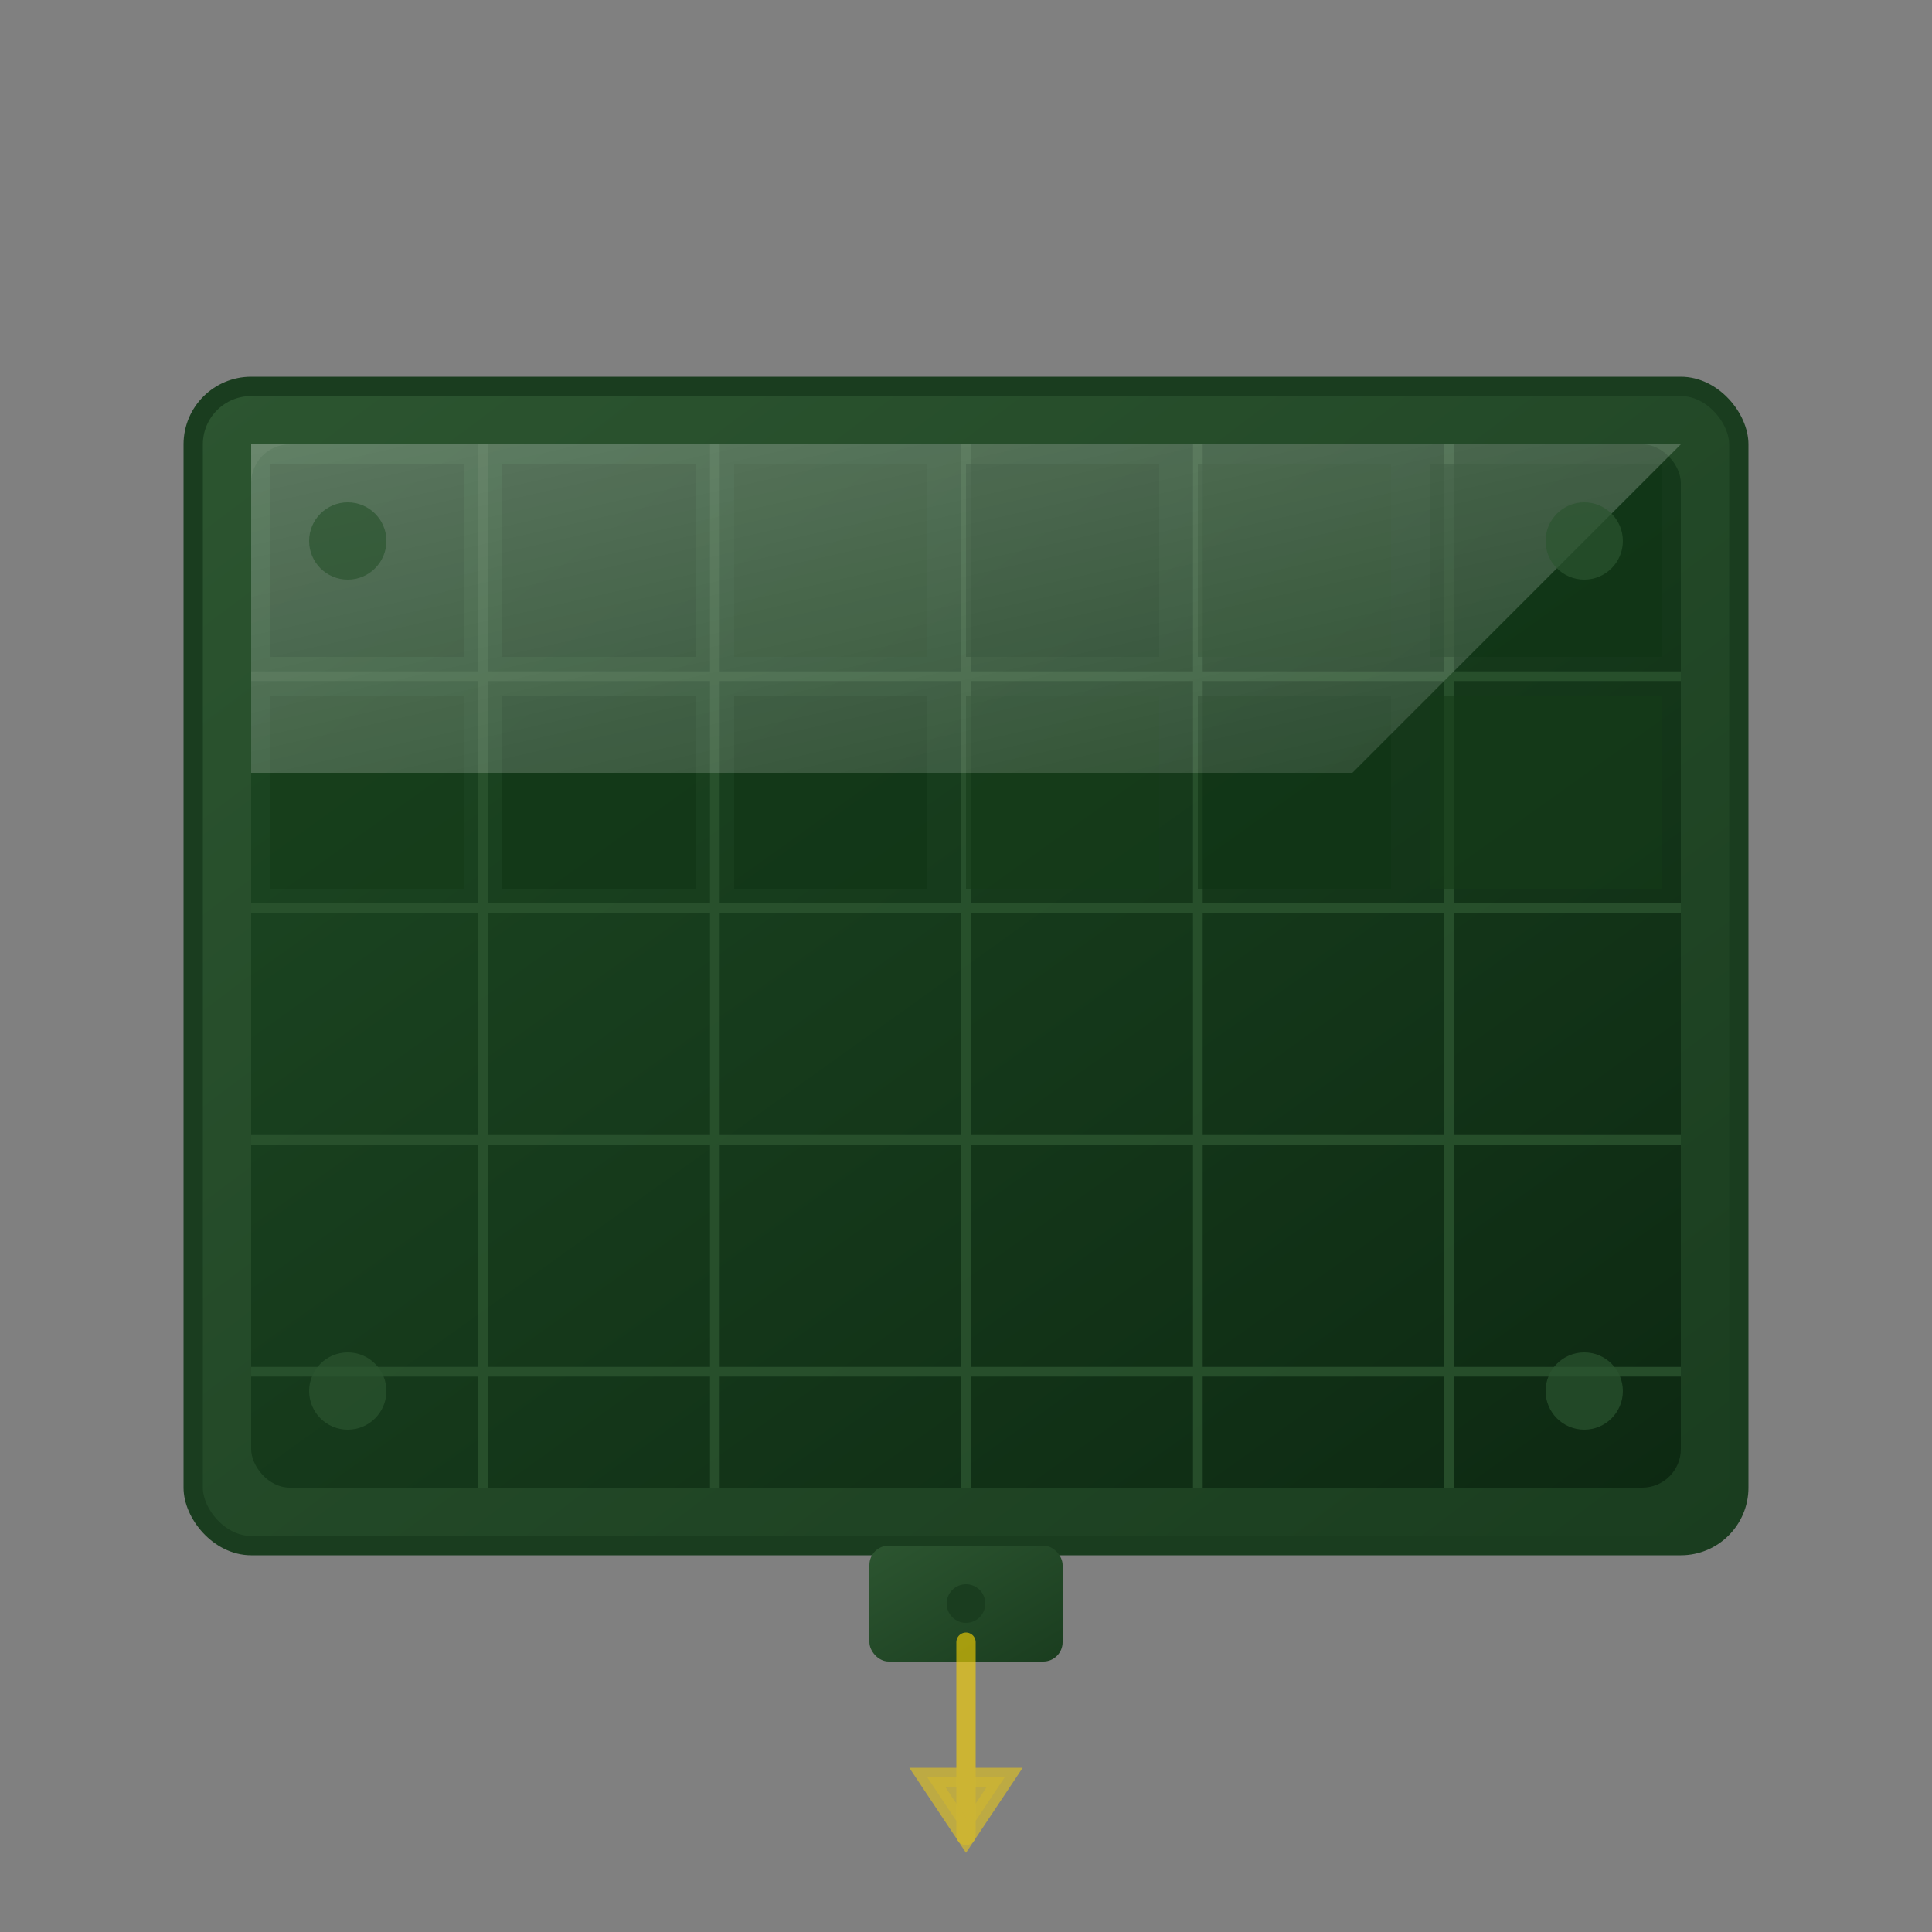
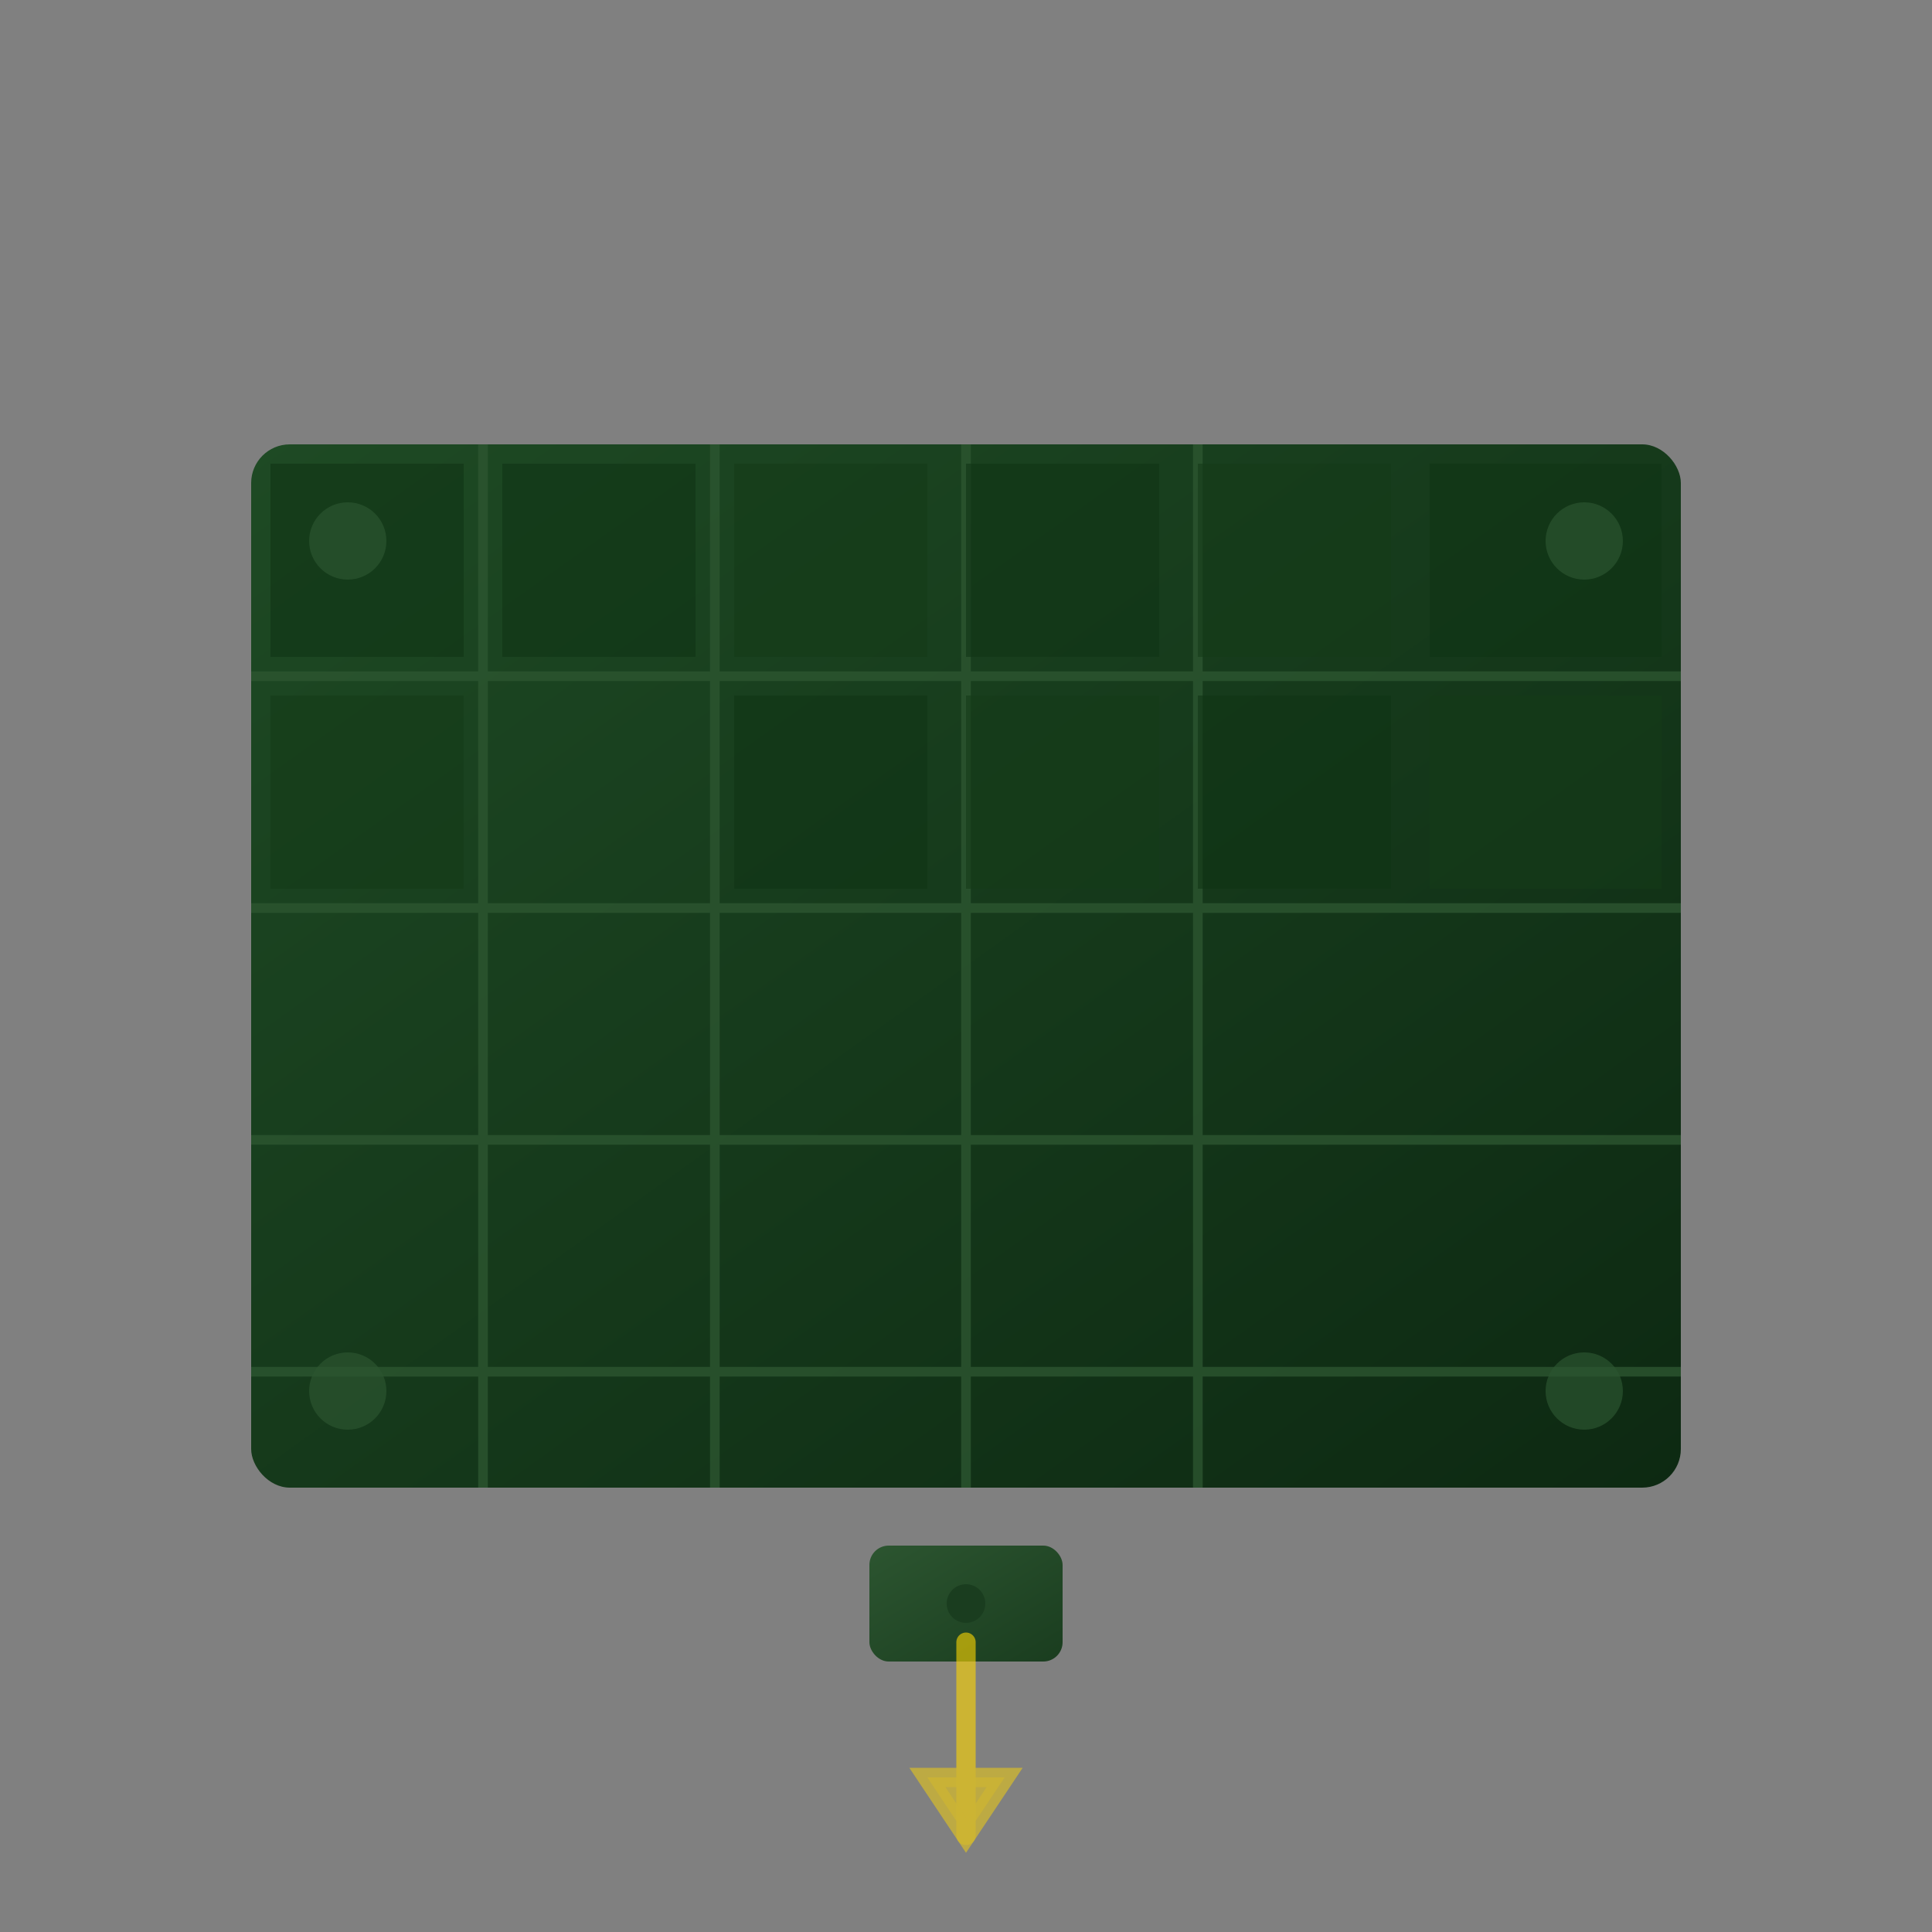
<svg xmlns="http://www.w3.org/2000/svg" viewBox="0 0 100 100" width="100" height="100">
  <rect x="0" y="0" width="100" height="100" fill="#808080" stroke="none" />
  <defs>
    <linearGradient id="panelGradient" x1="0%" y1="0%" x2="100%" y2="100%">
      <stop offset="0%" style="stop-color:#1e4a24;stop-opacity:1" />
      <stop offset="100%" style="stop-color:#0d2912;stop-opacity:1" />
    </linearGradient>
    <linearGradient id="frameGradient" x1="0%" y1="0%" x2="100%" y2="100%">
      <stop offset="0%" style="stop-color:#2c5530;stop-opacity:1" />
      <stop offset="100%" style="stop-color:#1a3d1f;stop-opacity:1" />
    </linearGradient>
    <linearGradient id="glareGradient" x1="0%" y1="0%" x2="100%" y2="100%">
      <stop offset="0%" style="stop-color:#ffffff;stop-opacity:0.3" />
      <stop offset="100%" style="stop-color:#ffffff;stop-opacity:0.1" />
    </linearGradient>
  </defs>
-   <rect x="10" y="20" width="80" height="60" rx="3" fill="url(#frameGradient)" stroke="#1a3d1f" stroke-width="1" />
  <rect x="13" y="23" width="74" height="54" rx="2" fill="url(#panelGradient)" />
  <g stroke="#2c5530" stroke-width="0.5" opacity="0.8">
    <line x1="25" y1="23" x2="25" y2="77" />
    <line x1="37" y1="23" x2="37" y2="77" />
    <line x1="50" y1="23" x2="50" y2="77" />
    <line x1="62" y1="23" x2="62" y2="77" />
-     <line x1="75" y1="23" x2="75" y2="77" />
    <line x1="13" y1="35" x2="87" y2="35" />
    <line x1="13" y1="47" x2="87" y2="47" />
    <line x1="13" y1="59" x2="87" y2="59" />
    <line x1="13" y1="71" x2="87" y2="71" />
  </g>
  <g opacity="0.6">
    <rect x="14" y="24" width="10" height="10" fill="#0f3314" />
    <rect x="26" y="24" width="10" height="10" fill="#0f3314" />
    <rect x="38" y="24" width="10" height="10" fill="#143a18" />
    <rect x="50" y="24" width="10" height="10" fill="#0f3314" />
    <rect x="62" y="24" width="10" height="10" fill="#143a18" />
    <rect x="74" y="24" width="12" height="10" fill="#0f3314" />
    <rect x="14" y="36" width="10" height="10" fill="#143a18" />
-     <rect x="26" y="36" width="10" height="10" fill="#0f3314" />
    <rect x="38" y="36" width="10" height="10" fill="#0f3314" />
    <rect x="50" y="36" width="10" height="10" fill="#143a18" />
    <rect x="62" y="36" width="10" height="10" fill="#0f3314" />
    <rect x="74" y="36" width="12" height="10" fill="#143a18" />
  </g>
-   <path d="M13 23 L87 23 L70 40 L13 40 Z" fill="url(#glareGradient)" />
  <rect x="45" y="80" width="10" height="6" rx="1" fill="url(#frameGradient)" />
  <circle cx="50" cy="83" r="1" fill="#1a3d1f" />
  <circle cx="18" cy="28" r="2" fill="#2c5530" opacity="0.7" />
  <circle cx="82" cy="28" r="2" fill="#2c5530" opacity="0.7" />
  <circle cx="18" cy="72" r="2" fill="#2c5530" opacity="0.7" />
  <circle cx="82" cy="72" r="2" fill="#2c5530" opacity="0.7" />
  <g stroke="#ffd700" stroke-width="1" fill="none" opacity="0.6">
    <path d="M50 85 Q50 90 50 95" stroke-linecap="round" />
    <polygon points="48,92 50,95 52,92" fill="#ffd700" opacity="0.8" />
  </g>
</svg>